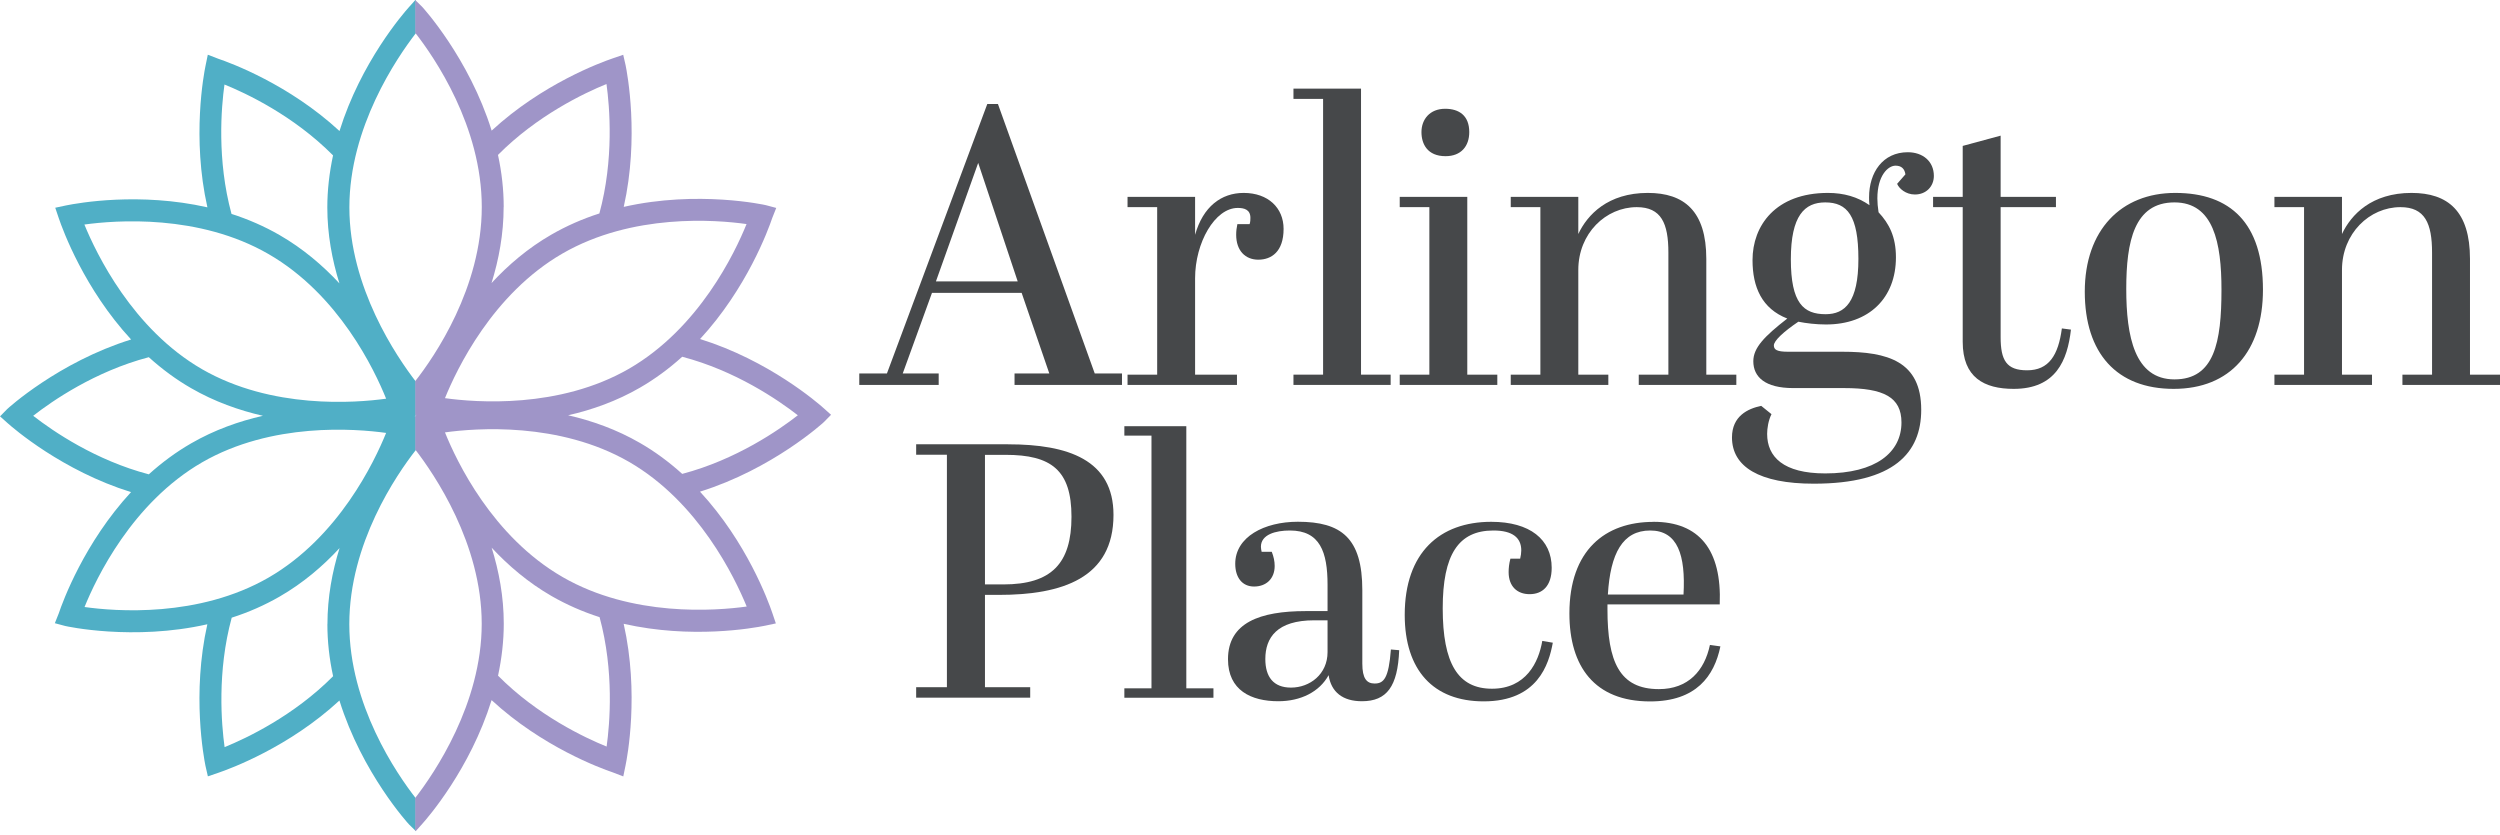
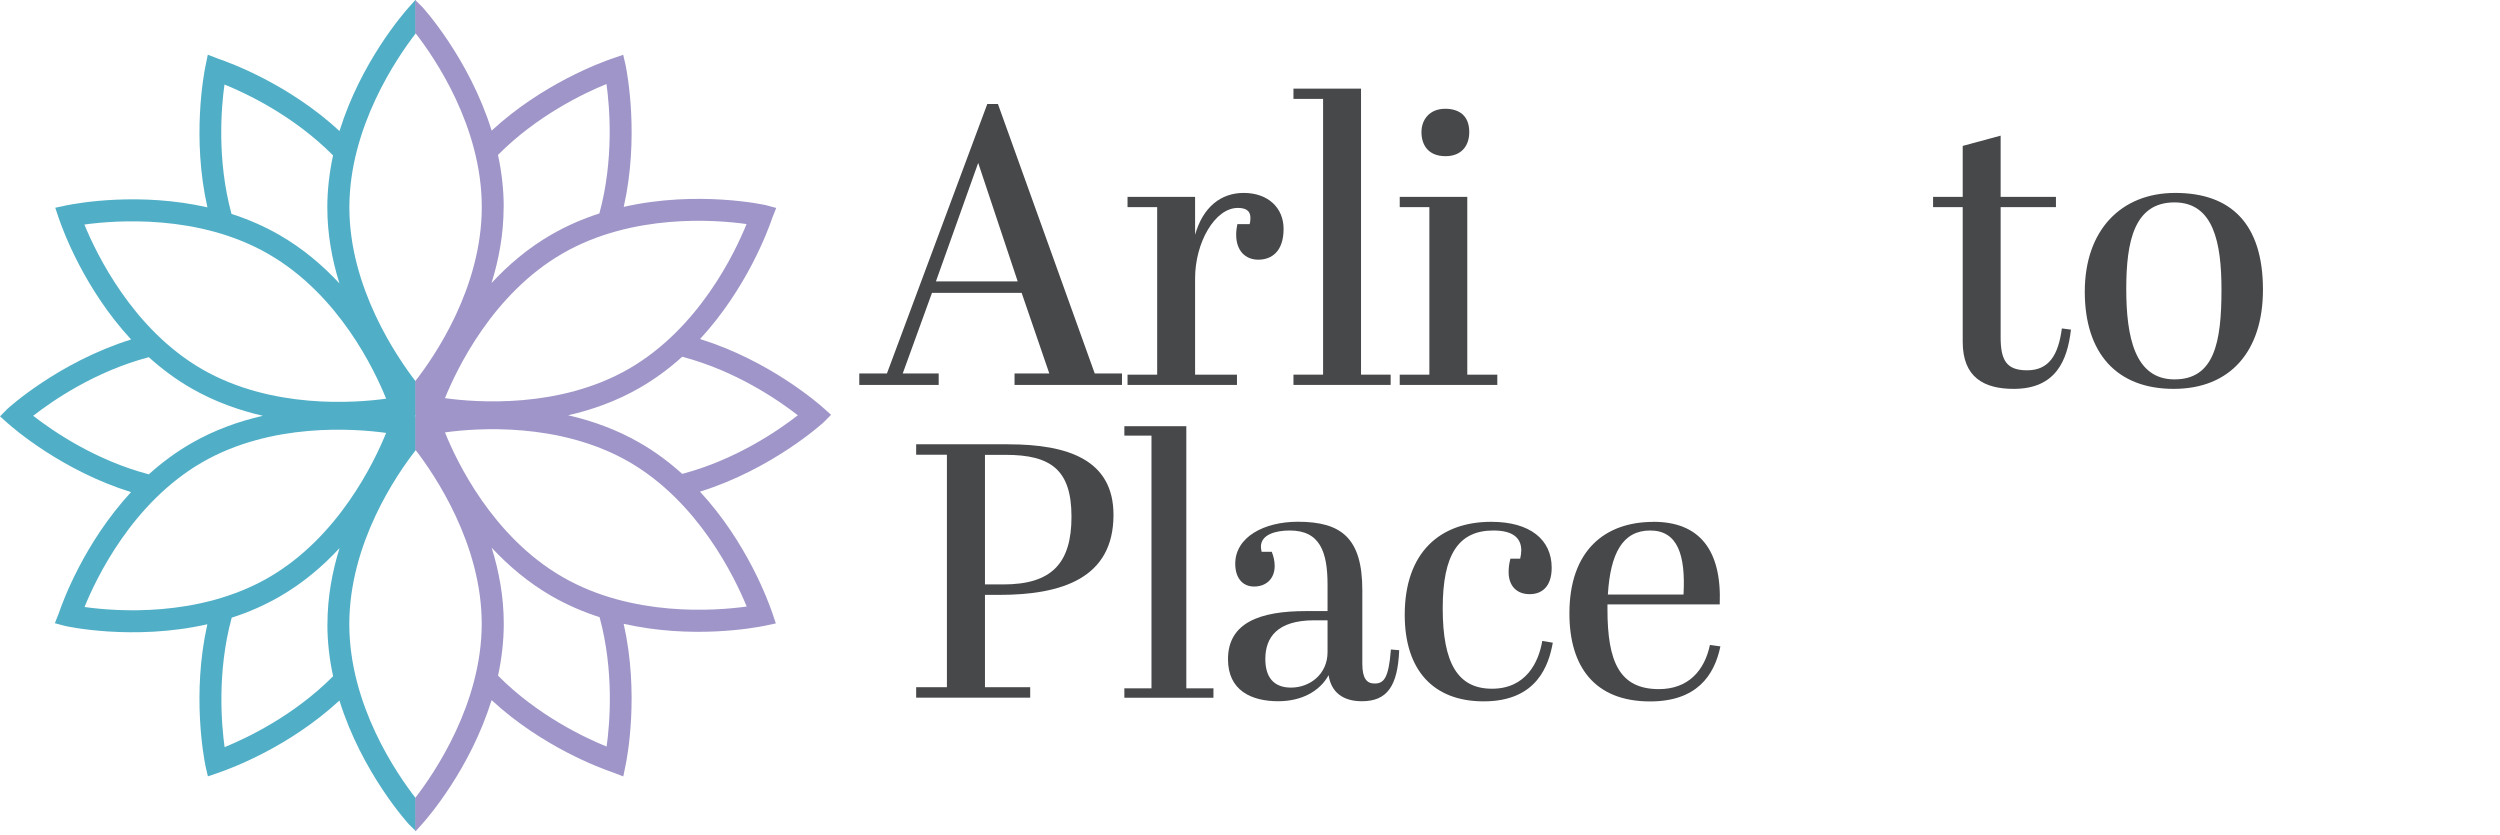
<svg xmlns="http://www.w3.org/2000/svg" width="596" height="199" viewBox="0 0 596 199" fill="none">
  <path d="M243.561 69.821H222.182L215.212 89.034H223.783V91.765H204.852V89.034H211.444L235.367 24.801H237.91L260.986 89.034H267.484V91.765H241.866V89.034H250.154L243.561 69.821ZM223.123 67.089H242.62L233.201 38.834L223.123 67.089Z" fill="#46484A" />
  <path d="M284.91 66.336V89.316H294.894V91.765H268.805V89.316H275.869V49.383H268.805V46.934H284.91V55.976C286.794 49.289 291.126 45.992 296.495 45.992C302.334 45.992 306.008 49.571 306.008 54.563C306.008 60.026 303.088 61.909 299.98 61.909C296.872 61.909 294.705 59.743 294.705 55.976C294.705 55.128 294.8 54.28 294.988 53.433H297.908C298.096 52.868 298.096 52.303 298.096 51.926C298.096 49.948 296.589 49.571 295.082 49.571C289.619 49.571 284.91 57.859 284.91 66.336Z" fill="#46484A" />
  <path d="M324.467 21.128V89.316H331.531V91.765H308.361V89.316H315.425V23.577H308.361V21.128H324.467Z" fill="#46484A" />
  <path d="M349.801 46.934V89.316H356.959V91.765H333.695V89.316H340.759V49.383H333.695V46.934H349.801ZM344.527 25.932C347.823 25.932 350.272 27.533 350.272 31.488C350.272 34.879 348.294 37.233 344.621 37.233C340.288 37.233 338.875 34.314 338.875 31.488C338.875 28.474 340.853 25.932 344.527 25.932Z" fill="#46484A" />
-   <path d="M376.268 46.934V55.787C378.434 51.172 383.332 45.992 392.844 45.992C401.509 45.992 406.783 50.325 406.783 61.721V89.316H413.942V91.765H390.678V89.316H397.742V60.214C397.742 53.244 396.046 49.383 390.207 49.383C382.861 49.383 376.268 55.599 376.268 64.358V89.316H383.426V91.765H360.162V89.316H367.226V49.383H360.162V46.934H376.268Z" fill="#46484A" />
-   <path d="M454.251 41.566C454.063 40.247 453.309 39.494 451.897 39.494C450.107 39.494 447.564 41.848 447.564 47.311C447.564 48.253 447.658 49.383 447.847 50.607C450.39 53.339 451.991 56.447 451.991 61.344C451.991 71.045 445.586 77.355 435.32 77.355C432.966 77.355 430.611 77.073 428.727 76.696C425.242 79.05 422.888 81.217 422.888 82.347C422.888 83.383 423.641 83.854 426.278 83.854H439.182C450.013 83.854 458.019 86.114 458.019 97.699C458.019 107.87 451.614 115.311 432.4 115.311C419.403 115.311 412.904 111.261 412.904 104.291C412.904 99.206 416.672 97.416 419.874 96.757L422.323 98.735C421.569 100.242 421.287 102.125 421.287 103.444C421.287 108.906 425.148 112.862 435.132 112.862C447.187 112.862 453.309 107.87 453.309 100.712C453.309 94.685 449.071 92.519 439.653 92.519H427.503C420.816 92.519 417.99 89.882 417.99 86.114C417.99 82.912 420.627 80.181 426.09 75.942C420.062 73.588 417.802 68.502 417.802 62.003C417.802 53.81 423.265 45.992 435.791 45.992C439.559 45.992 442.855 46.934 445.681 48.912C445.586 48.253 445.586 47.688 445.586 47.028C445.586 41.095 448.883 36.292 454.816 36.292C458.395 36.292 461.033 38.458 461.033 41.943C461.033 44.391 459.243 46.369 456.512 46.369C454.346 46.369 452.744 44.956 452.273 43.826L454.251 41.566ZM435.226 74.906C439.841 74.906 443.043 71.987 443.043 61.721C443.043 51.455 440.406 48.253 435.132 48.253C430.234 48.253 426.938 51.361 426.938 61.815C426.938 72.269 429.952 74.906 435.226 74.906Z" fill="#46484A" />
  <path d="M467.91 49.383H460.846V46.934H467.91V34.785L476.951 32.336V46.934H490.137V49.383H476.951V80.369C476.951 85.926 478.364 88.28 483.262 88.28C488.442 88.28 490.702 84.701 491.55 78.297L493.716 78.58C492.868 85.926 490.137 92.707 480.059 92.707C472.996 92.707 467.91 89.976 467.91 81.499V49.383Z" fill="#46484A" />
  <path d="M518.58 45.992C531.766 45.992 539.489 53.244 539.489 69.067C539.489 83.665 531.766 92.707 518.203 92.707C504.641 92.707 497.012 84.231 497.012 69.538C497.012 54.846 505.677 45.992 518.58 45.992ZM518.392 48.253C508.785 48.253 506.901 57.577 506.901 68.879C506.901 80.181 508.879 90.447 518.392 90.447C527.904 90.447 529.6 81.593 529.6 69.067C529.6 57.859 527.716 48.253 518.392 48.253Z" fill="#46484A" />
-   <path d="M558.328 46.934V55.787C560.494 51.172 565.392 45.992 574.905 45.992C583.57 45.992 588.844 50.325 588.844 61.721V89.316H596.002V91.765H572.738V89.316H579.802V60.214C579.802 53.244 578.107 49.383 572.268 49.383C564.921 49.383 558.328 55.599 558.328 64.358V89.316H565.486V91.765H542.223V89.316H549.286V49.383H542.223V46.934H558.328Z" fill="#46484A" />
  <path d="M240.341 105.924C254.673 105.924 265.457 109.644 265.457 122.751C265.457 137.852 253.198 141.823 238.097 141.823H234.816V163.83H245.6V166.326H218.412V163.83H225.743V108.404H218.412V105.908H240.341V105.924ZM234.816 139.327H239.211C250.686 139.327 255.442 134.32 255.442 123.191C255.442 112.061 250.608 108.435 239.729 108.435H234.816V139.343V139.327Z" fill="#46484A" />
  <path d="M282.818 101.607V164.097H289.285V166.342H268.047V164.097H274.514V103.852H268.047V101.607H282.802H282.818Z" fill="#46484A" />
  <path d="M316.488 145.716V139.421C316.488 131.573 314.683 126.471 307.509 126.471C304.135 126.471 300.603 127.413 300.603 130.348C300.603 130.694 300.681 131.118 300.775 131.557H303.193C303.632 132.672 303.883 133.802 303.883 134.916C303.883 138.024 301.811 139.829 298.97 139.829C296.129 139.829 294.481 137.663 294.481 134.398C294.481 128.01 301.387 124.384 309.409 124.384C319.769 124.384 324.777 128.261 324.777 140.693V158.211C324.777 161.743 325.813 162.951 327.712 162.951C329.878 162.951 331.071 161.743 331.589 154.836L333.567 155.009C333.222 163.642 330.632 167.174 324.682 167.174C320.115 167.174 317.352 165.008 316.74 160.958C314.573 164.929 310.1 167.174 304.747 167.174C298.279 167.174 292.754 164.584 292.754 157.159C292.754 148.447 300.351 145.684 311.308 145.684H316.488V145.716ZM316.488 155.479V147.882H313.302C304.417 147.882 301.654 152.026 301.654 157.112C301.654 161.334 303.554 163.924 307.776 163.924C312.266 163.924 316.488 160.738 316.488 155.464V155.479Z" fill="#46484A" />
  <path d="M343.944 145.025C343.944 158.148 347.57 164.191 355.686 164.191C363.801 164.191 366.815 157.897 367.679 152.795L370.19 153.219C369.248 158.399 366.564 167.205 353.708 167.205C341.715 167.205 334.887 159.781 334.887 146.579C334.887 131.73 343.253 124.399 355.513 124.399C364.743 124.399 369.923 128.622 369.923 135.356C369.923 139.751 367.679 141.65 364.665 141.65C361.651 141.65 359.657 139.751 359.657 136.392C359.657 135.529 359.751 134.398 360.081 133.19H362.404C362.577 132.499 362.671 131.808 362.671 131.212C362.671 128.198 360.599 126.471 356.031 126.471C347.664 126.471 343.944 132.248 343.944 145.025Z" fill="#46484A" />
  <path d="M394.192 124.399C405.07 124.399 410.502 131.039 409.984 144.083H383.22V145.292C383.22 157.724 386.061 164.286 395.479 164.286C402.465 164.286 406.358 159.89 407.645 153.753L410.141 154.098C408.681 161.178 404.364 167.221 393.391 167.221C380.096 167.221 374.146 158.854 374.146 146.25C374.146 131.149 382.686 124.415 394.176 124.415L394.192 124.399ZM401.35 141.745C401.868 132.342 399.969 126.471 393.407 126.471C386.846 126.471 383.91 131.903 383.314 141.745H401.35Z" fill="#46484A" />
  <path d="M0 99.253L1.79 100.854C3.155 102.078 14.866 112.234 31.238 117.32C20.108 129.375 14.975 143.346 14.018 146.203L13.076 148.573L15.54 149.232C15.697 149.279 31.74 152.842 49.431 148.824C45.695 165.479 48.615 180.736 48.976 182.541L49.557 185.084L52.037 184.237C54.894 183.263 68.88 178.13 80.92 167.001C86.32 184.331 97.403 196.449 97.528 196.559L99.129 198.129V190.311C94.561 184.456 83.275 168.053 83.275 148.793C83.275 129.532 94.546 113.145 99.129 107.29V99.268L98.831 99.206L99.082 99.159L99.051 99.064L99.129 98.986V90.965C94.577 85.062 83.291 68.549 83.291 49.446C83.291 30.343 94.577 13.829 99.129 7.927V0.11L99.019 0L97.418 1.789C96.194 3.155 86.038 14.818 80.936 31.237C68.896 20.108 54.91 14.975 52.068 14.018L49.541 13.044L48.992 15.713C48.615 17.518 45.695 32.791 49.447 49.43C33.31 45.773 18.696 48.378 15.745 48.975L13.17 49.524L14.018 52.036C14.991 54.893 20.108 68.879 31.254 80.934C13.924 86.334 1.805 97.416 1.695 97.542L0.016 99.253H0ZM78.048 148.808C78.048 152.874 78.503 157.034 79.413 161.209C70.073 170.627 58.834 175.964 53.544 178.115C52.791 172.668 51.723 160.157 55.239 147.254C59.273 145.967 63.104 144.272 66.651 142.231C72.24 139.013 76.98 134.964 80.952 130.663C79.209 136.251 78.063 142.373 78.063 148.808H78.048ZM64.03 137.695C47.343 147.317 27.486 145.747 20.155 144.711C22.934 137.852 31.473 119.894 48.175 110.225C64.83 100.618 84.703 102.188 92.05 103.208C89.271 110.068 80.732 128.041 64.03 137.695ZM53.528 20.155C58.614 22.211 69.963 27.533 79.398 37.045C78.503 41.236 78.032 45.396 78.032 49.446C78.032 55.866 79.178 61.972 80.92 67.56C76.949 63.291 72.208 59.241 66.62 56.023C63.072 53.982 59.226 52.287 55.192 51C51.676 38.065 52.759 25.57 53.513 20.155H53.528ZM20.14 53.527C27.518 52.507 47.406 50.968 64.03 60.575C80.779 70.244 89.287 88.186 92.05 95.046C84.703 96.066 64.815 97.605 48.16 88.013C31.583 78.438 22.95 60.434 20.124 53.543L20.14 53.527ZM35.476 85.157C38.678 88.045 42.053 90.525 45.554 92.534C51.127 95.752 56.982 97.824 62.68 99.127C56.997 100.414 51.127 102.486 45.554 105.704C41.991 107.76 38.616 110.241 35.476 113.082C22.777 109.738 12.699 102.847 7.912 99.127C12.417 95.611 22.604 88.547 35.461 85.157H35.476Z" fill="#50AFC6" />
  <path d="M198.131 98.891L196.342 97.29C194.976 96.066 183.266 85.91 166.893 80.824C178.023 68.769 183.156 54.798 184.113 51.942L185.055 49.571L182.591 48.912C182.434 48.865 166.391 45.302 148.7 49.32C152.436 32.666 149.516 17.408 149.155 15.603L148.574 13.06L146.094 13.908C143.237 14.881 129.251 20.014 117.211 31.143C111.811 13.813 100.729 1.695 100.603 1.585L99.002 0.016V7.833C103.57 13.688 114.856 30.091 114.856 49.352C114.856 68.612 103.586 85 99.002 90.855V98.876L99.3 98.939L99.049 98.986L99.08 99.08L99.002 99.158V107.18C103.554 113.082 114.841 129.595 114.841 148.698C114.841 167.802 103.554 184.315 99.002 190.217V198.034L99.112 198.144L100.713 196.355C101.937 194.989 112.094 183.326 117.195 166.907C129.235 178.036 143.222 183.169 146.063 184.127L148.59 185.1L149.14 182.431C149.516 180.626 152.436 165.353 148.684 148.714C164.821 152.372 179.436 149.766 182.387 149.169L184.961 148.62L184.113 146.108C183.14 143.252 178.023 129.265 166.878 117.21C184.208 111.81 196.326 100.728 196.436 100.603L198.116 98.891H198.131ZM120.084 49.336C120.084 45.27 119.628 41.111 118.718 36.935C128.058 27.517 139.297 22.18 144.587 20.029C145.341 25.476 146.408 37.987 142.892 50.89C138.858 52.177 135.028 53.872 131.48 55.913C125.892 59.131 121.151 63.181 117.18 67.482C118.922 61.894 120.068 55.772 120.068 49.336H120.084ZM134.101 60.434C150.788 50.811 170.645 52.381 177.976 53.417C175.197 60.277 166.658 78.234 149.956 87.904C133.301 97.51 113.428 95.941 106.081 94.92C108.86 88.061 117.399 70.087 134.101 60.434ZM144.603 177.973C139.517 175.917 128.168 170.596 118.734 161.083C119.628 156.892 120.099 152.733 120.099 148.683C120.099 142.263 118.953 136.156 117.211 130.568C121.182 134.838 125.923 138.888 131.511 142.106C135.059 144.146 138.905 145.842 142.939 147.129C146.455 160.063 145.372 172.558 144.619 177.973H144.603ZM177.991 144.601C170.614 145.622 150.725 147.16 134.101 137.553C117.352 127.884 108.844 109.942 106.081 103.083C113.428 102.062 133.317 100.524 149.972 110.115C166.548 119.69 175.182 137.695 178.007 144.586L177.991 144.601ZM162.639 112.972C159.437 110.084 156.062 107.603 152.562 105.594C146.989 102.376 141.134 100.304 135.436 99.001C141.118 97.714 146.989 95.642 152.562 92.424C156.125 90.368 159.5 87.888 162.639 85.047C175.339 88.39 185.416 95.281 190.204 99.001C185.699 102.518 175.511 109.581 162.655 112.972H162.639Z" fill="#9F95C8" />
</svg>